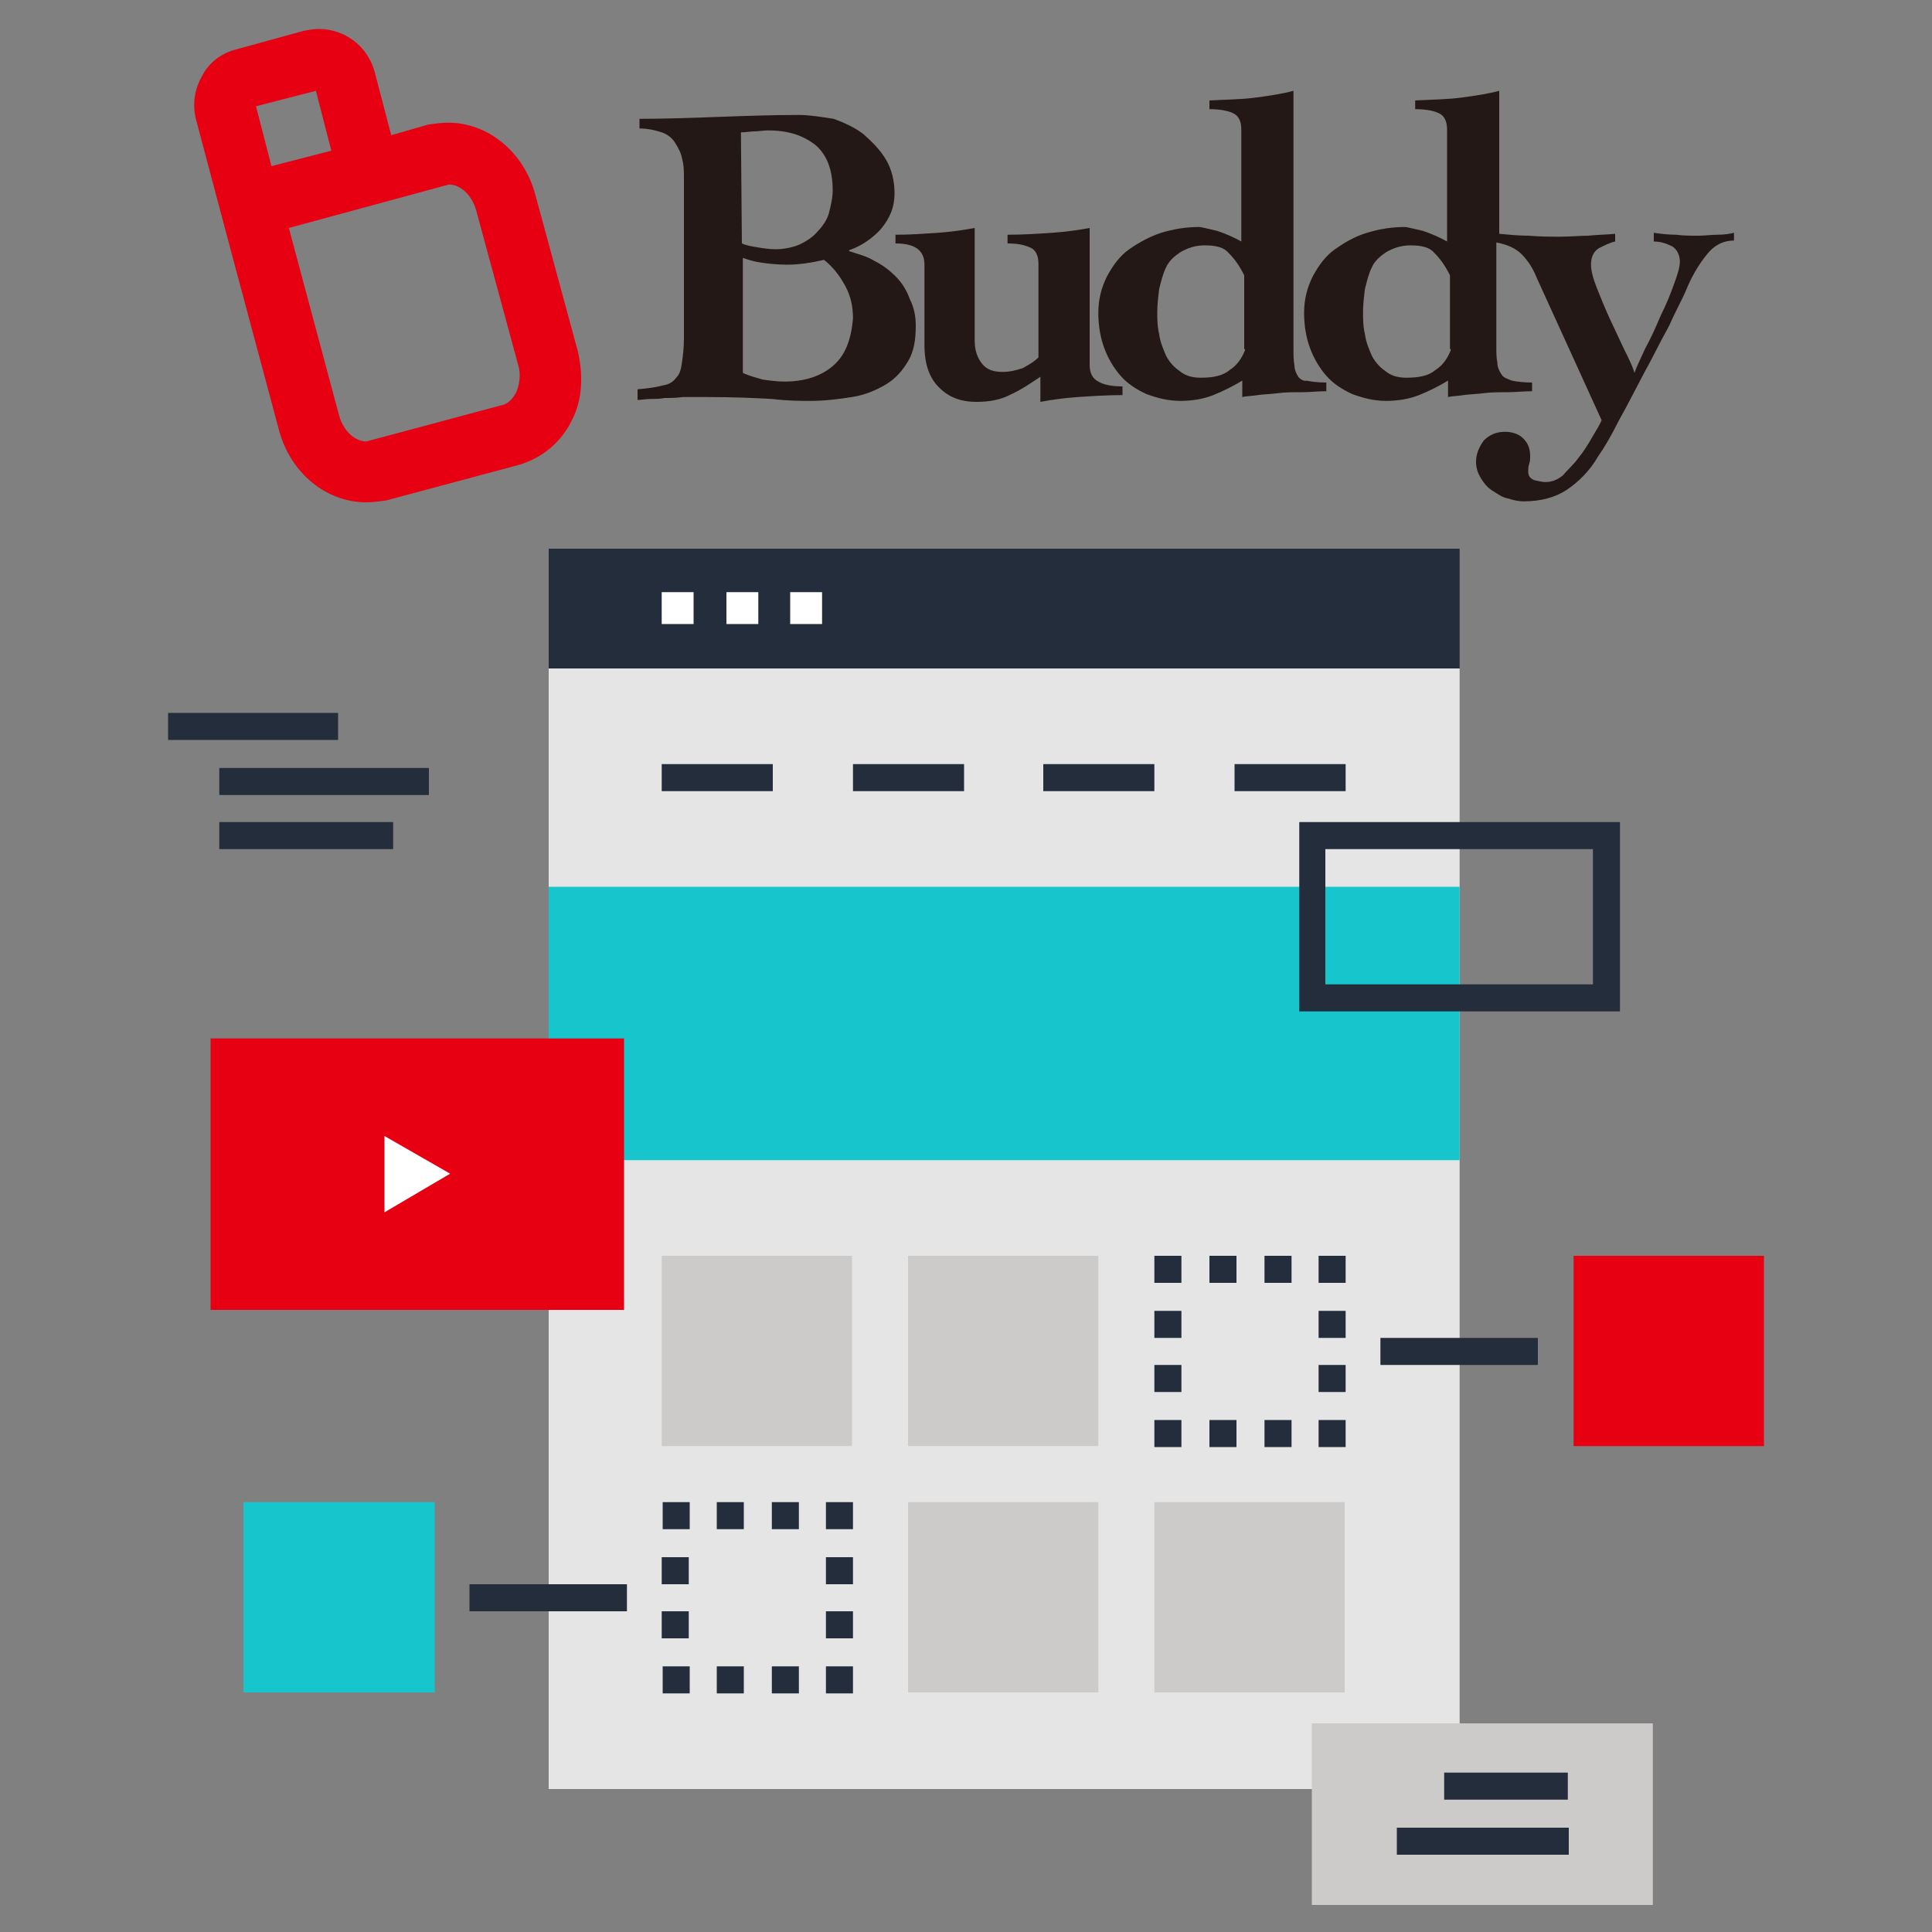
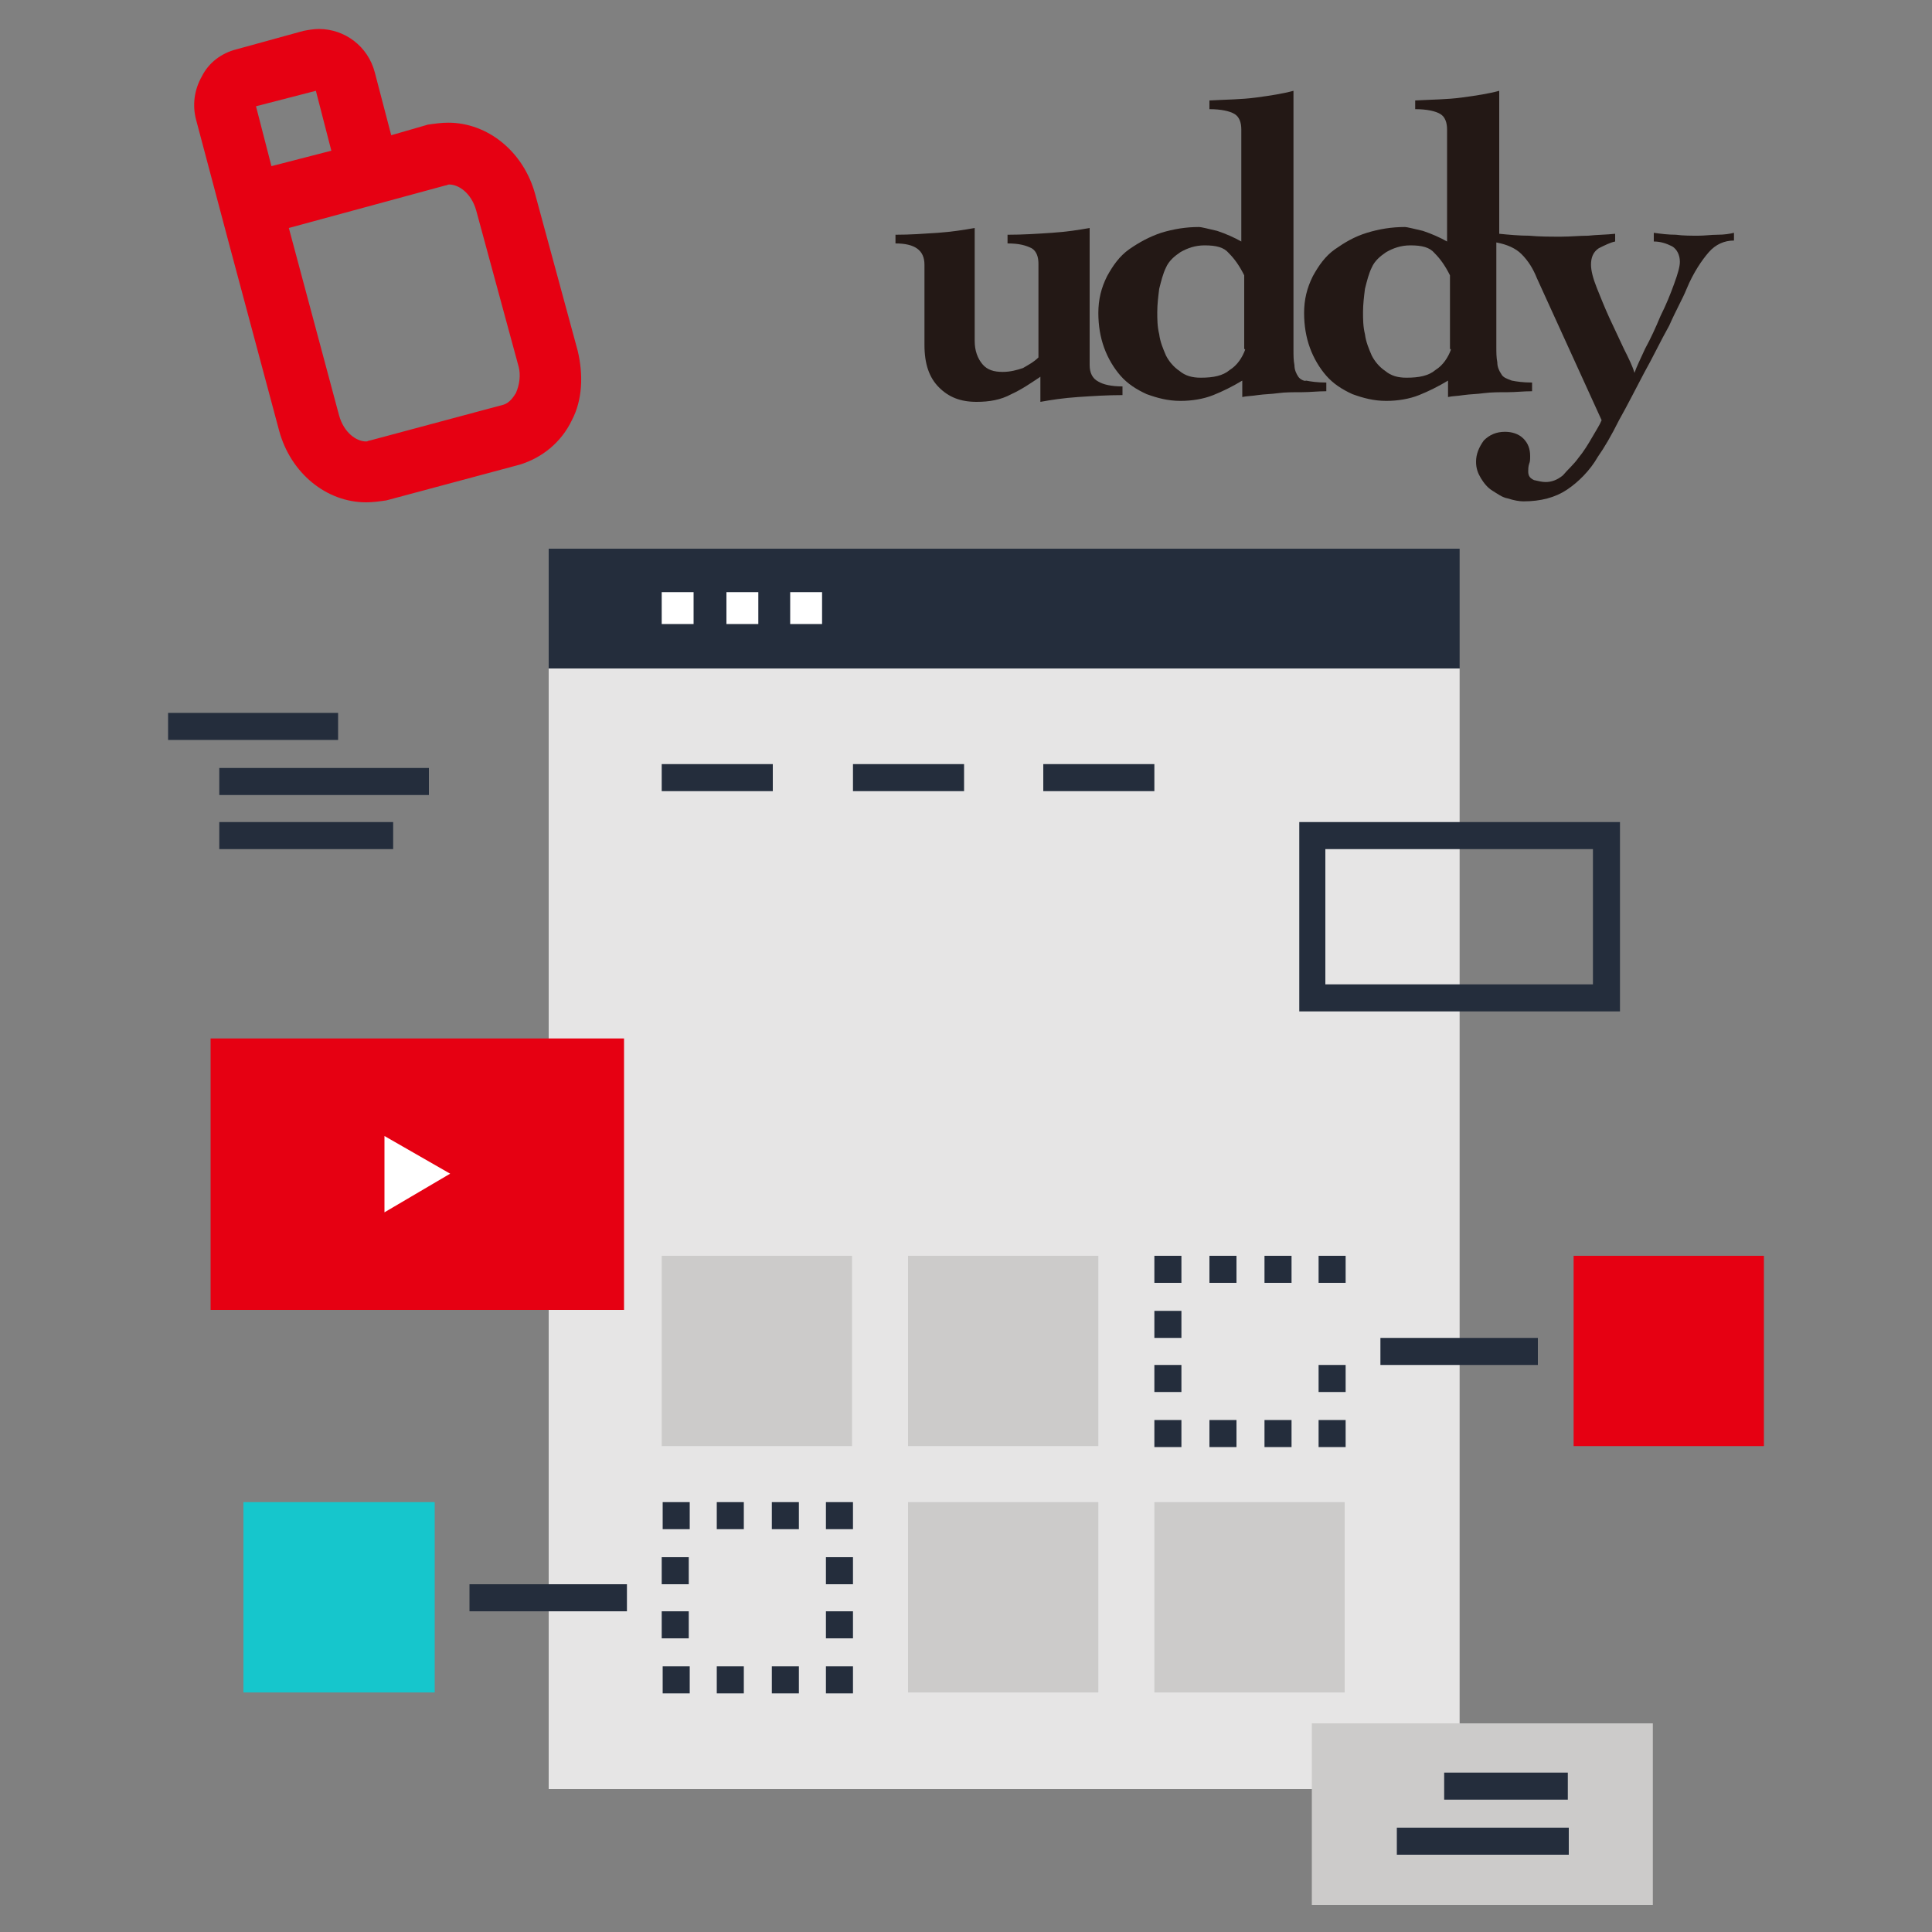
<svg xmlns="http://www.w3.org/2000/svg" version="1.1" id="レイヤー_1" x="0px" y="0px" viewBox="0 0 200 200" style="enable-background:new 0 0 200 200;" xml:space="preserve">
  <rect x="0" y="0" width="200" height="200" fill="#808080" stroke="none" />
  <style type="text/css">
	.st0{fill:#231815;}
	.st1{fill:#E60012;}
	.st2{fill:#E6E5E5;}
	.st3{fill:#242D3C;}
	.st4{fill:#16C6CC;}
	.st5{fill:#FFFFFF;}
	.st6{fill:#CCCBCA;}
</style>
  <g>
-     <path class="st0" d="M92.7,28.6c-0.7-0.7-1.4-1.2-2.2-1.6c-0.8-0.5-1.7-0.7-2.6-1v-0.1c1.2-0.4,2.4-1.2,3.3-2.2   c0.9-1.1,1.4-2.2,1.4-3.7c0-1.3-0.3-2.5-0.9-3.5c-0.6-1-1.4-1.8-2.3-2.6c-0.9-0.7-2-1.2-3.1-1.6c-1.3-0.2-2.5-0.4-3.6-0.4   c-2.8,0-5.5,0.1-8.3,0.2c-2.7,0.1-5.5,0.2-8.2,0.2v1c0.9,0,1.7,0.2,2.3,0.4c0.6,0.2,1.1,0.6,1.4,1.1c0.3,0.5,0.6,1,0.7,1.6   c0.2,0.7,0.2,1.3,0.2,2.1v16.5c0,1-0.1,1.8-0.2,2.5c-0.1,0.7-0.2,1.2-0.6,1.6c-0.3,0.4-0.7,0.7-1.4,0.8c-0.7,0.2-1.5,0.3-2.6,0.4   v1.1c0.4,0,0.9-0.1,1.3-0.1c0.5,0,1,0,1.5-0.1c0.6,0,1.2,0,1.9-0.1c0.7,0,1.5,0,2.4,0c2.8,0,5,0.1,6.8,0.2c1.7,0.2,3,0.2,4,0.2   c1.6,0,3-0.2,4.3-0.4c1.3-0.2,2.5-0.7,3.5-1.3c1-0.6,1.7-1.4,2.3-2.4s0.8-2.2,0.8-3.7c0-1-0.2-1.9-0.6-2.7   C93.8,29.9,93.3,29.2,92.7,28.6z M76.7,13.7c0.5,0,1-0.1,1.4-0.1s0.9-0.1,1.4-0.1c2.1,0,3.6,0.5,4.9,1.5c1.2,1,1.8,2.6,1.8,4.7   c0,0.8-0.2,1.6-0.4,2.4c-0.2,0.7-0.7,1.4-1.2,1.9c-0.5,0.6-1.2,1-1.8,1.3c-0.7,0.3-1.6,0.5-2.5,0.5c-0.7,0-1.3-0.1-1.9-0.2   c-0.6-0.1-1.2-0.2-1.6-0.4L76.7,13.7L76.7,13.7z M86.2,37.9c-1.3,1.1-3,1.6-5,1.6c-0.7,0-1.5-0.1-2.2-0.2c-0.7-0.2-1.5-0.4-2.1-0.7   V26.7c0.6,0.2,1.2,0.4,2,0.5c0.7,0.1,1.6,0.2,2.6,0.2c1.2,0,2.5-0.2,3.8-0.5c0.9,0.7,1.6,1.6,2.2,2.7s0.8,2.2,0.8,3.4   C88.1,35.2,87.5,36.8,86.2,37.9z" />
    <path class="st0" d="M112.8,37.8V23.6c-1.1,0.2-2.4,0.4-3.9,0.5s-3,0.2-4.6,0.2v0.9c1.2,0,1.9,0.2,2.5,0.5c0.5,0.3,0.7,0.9,0.7,1.6   V37c-0.5,0.5-1.1,0.8-1.6,1.1c-0.6,0.2-1.3,0.4-2.1,0.4c-0.9,0-1.6-0.2-2.1-0.8c-0.5-0.6-0.8-1.4-0.8-2.4V23.6   c-1.1,0.2-2.4,0.4-3.8,0.5c-1.5,0.1-2.9,0.2-4.4,0.2v0.9c2,0,3,0.7,3,2.2v8.3c0,2,0.5,3.4,1.5,4.4s2.2,1.5,3.9,1.5   c1.3,0,2.5-0.2,3.6-0.8c1.1-0.5,2.1-1.2,3-1.8v2.6c1.1-0.2,2.4-0.4,3.9-0.5c1.5-0.1,3-0.2,4.6-0.2V40c-1.2,0-2-0.2-2.5-0.5   C113.1,39.2,112.8,38.6,112.8,37.8z" />
    <path class="st0" d="M134.4,39c-0.2-0.3-0.4-0.7-0.4-1.2c-0.1-0.5-0.1-1-0.1-1.6V9.4c-1.1,0.3-2.4,0.5-3.9,0.7   c-1.5,0.2-3,0.2-4.8,0.3v0.9c1.2,0,2.1,0.2,2.6,0.5c0.5,0.3,0.7,0.9,0.7,1.6V25c-0.7-0.4-1.6-0.8-2.5-1.1c-0.9-0.2-1.6-0.4-1.9-0.4   c-1.3,0-2.6,0.2-3.9,0.6c-1.2,0.4-2.3,1-3.3,1.7c-1,0.7-1.7,1.7-2.3,2.8c-0.6,1.2-0.9,2.4-0.9,3.8c0,1.3,0.2,2.5,0.6,3.6   c0.4,1.1,1,2.1,1.7,2.9c0.7,0.8,1.6,1.4,2.7,1.9c1.1,0.4,2.2,0.7,3.5,0.7c1.2,0,2.4-0.2,3.4-0.6c1-0.4,2-0.9,3-1.5v1.7   c0.4-0.1,1-0.1,1.6-0.2c0.7-0.1,1.4-0.1,2.1-0.2c0.7-0.1,1.6-0.1,2.5-0.1c0.8,0,1.6-0.1,2.5-0.1v-0.9c-0.9,0-1.6-0.1-2.1-0.2   C135.1,39.5,134.6,39.3,134.4,39z M128.9,36.2c-0.3,0.8-0.8,1.6-1.6,2.1c-0.7,0.6-1.7,0.8-3,0.8c-0.9,0-1.6-0.2-2.2-0.7   c-0.6-0.4-1.1-1-1.4-1.6c-0.3-0.7-0.6-1.4-0.7-2.2c-0.2-0.8-0.2-1.6-0.2-2.3c0-0.8,0.1-1.6,0.2-2.4c0.2-0.8,0.4-1.6,0.7-2.2   c0.3-0.7,0.9-1.2,1.5-1.6c0.7-0.4,1.5-0.7,2.5-0.7c1.2,0,2,0.2,2.5,0.8c0.6,0.6,1.1,1.3,1.6,2.3v7.6L128.9,36.2L128.9,36.2z" />
    <path class="st0" d="M177.8,24.3c-0.7,0-1.3,0.1-2,0.1c-0.7,0-1.6,0-2.3-0.1c-0.8,0-1.6-0.1-2.3-0.2V25c0.7,0,1.3,0.2,1.9,0.5   c0.5,0.3,0.8,0.9,0.8,1.6c0,0.5-0.2,1.2-0.6,2.3c-0.4,1.1-0.8,2.1-1.4,3.3c-0.5,1.2-1,2.3-1.6,3.4c-0.5,1.1-0.9,1.9-1.1,2.5   c-0.2-0.7-0.6-1.5-1.1-2.5c-0.5-1.1-1-2.1-1.5-3.2c-0.5-1.1-0.9-2.1-1.3-3.1s-0.6-1.8-0.6-2.4c0-0.7,0.2-1.3,0.8-1.7   c0.6-0.3,1.2-0.6,1.7-0.7v-0.8c-0.9,0.1-1.9,0.1-2.8,0.2c-0.9,0-1.8,0.1-2.8,0.1c-1.2,0-2.2,0-3.3-0.1c-1,0-2.1-0.1-3.1-0.2V9.4   c-1.1,0.3-2.4,0.5-3.9,0.7c-1.5,0.2-3,0.2-4.8,0.3v0.9c1.2,0,2.1,0.2,2.6,0.5c0.5,0.3,0.7,0.9,0.7,1.6V25c-0.7-0.4-1.6-0.8-2.5-1.1   c-0.9-0.2-1.6-0.4-1.9-0.4c-1.3,0-2.6,0.2-3.9,0.6s-2.3,1-3.3,1.7c-1,0.7-1.7,1.7-2.3,2.8c-0.6,1.2-0.9,2.4-0.9,3.8   c0,1.3,0.2,2.5,0.6,3.6c0.4,1.1,1,2.1,1.7,2.9s1.6,1.4,2.7,1.9c1.1,0.4,2.2,0.7,3.5,0.7c1.2,0,2.4-0.2,3.4-0.6c1-0.4,2-0.9,3-1.5   v1.7c0.4-0.1,1-0.1,1.6-0.2c0.7-0.1,1.4-0.1,2.1-0.2c0.8-0.1,1.6-0.1,2.5-0.1c0.8,0,1.6-0.1,2.5-0.1v-0.9c-0.9,0-1.6-0.1-2.1-0.2   c-0.5-0.2-0.9-0.3-1.1-0.7c-0.2-0.3-0.4-0.7-0.4-1.2c-0.1-0.5-0.1-1-0.1-1.6V25.1c1.1,0.2,2,0.6,2.6,1.2c0.7,0.7,1.2,1.5,1.6,2.5   l6.7,14.7c-0.2,0.5-0.6,1.1-1,1.8c-0.4,0.7-0.9,1.5-1.4,2.1c-0.5,0.7-1.1,1.2-1.6,1.8c-0.6,0.5-1.2,0.7-1.8,0.7   c-0.4,0-0.7-0.1-1.2-0.2c-0.4-0.2-0.6-0.4-0.6-0.9c0-0.2,0-0.5,0.1-0.8c0.1-0.2,0.1-0.5,0.1-0.8c0-0.7-0.2-1.3-0.7-1.8   s-1.2-0.7-1.9-0.7c-0.9,0-1.6,0.3-2.2,0.9c-0.5,0.7-0.8,1.4-0.8,2.2c0,0.7,0.2,1.2,0.5,1.7s0.7,1,1.2,1.3c0.5,0.3,1,0.7,1.6,0.8   c0.6,0.2,1.2,0.3,1.6,0.3c1.8,0,3.3-0.4,4.5-1.2s2.4-2,3.2-3.4c0.7-1,1.4-2.2,2.2-3.8c0.9-1.6,1.7-3.2,2.6-4.9   c0.9-1.6,1.7-3.3,2.6-4.9c0.7-1.6,1.4-2.8,1.8-3.8c0.7-1.7,1.6-3,2.3-3.8c0.7-0.8,1.6-1.2,2.6-1.2v-0.8   C179.1,24.2,178.5,24.3,177.8,24.3z M150.2,36.2c-0.3,0.8-0.8,1.6-1.6,2.1c-0.7,0.6-1.7,0.8-3,0.8c-0.9,0-1.6-0.2-2.2-0.7   c-0.6-0.4-1.1-1-1.4-1.6c-0.3-0.7-0.6-1.4-0.7-2.2c-0.2-0.8-0.2-1.6-0.2-2.3c0-0.8,0.1-1.6,0.2-2.4c0.2-0.8,0.4-1.6,0.7-2.2   c0.3-0.7,0.9-1.2,1.5-1.6c0.7-0.4,1.5-0.7,2.5-0.7c1.2,0,2,0.2,2.5,0.8c0.6,0.6,1.1,1.3,1.6,2.3v7.6L150.2,36.2L150.2,36.2z" />
    <path class="st1" d="M55.4,20.1c-1.2-4.4-4.9-7.4-9-7.4c-0.7,0-1.4,0.1-2.1,0.2L40.5,14l-1.7-6.5C38.1,4.8,35.7,3,33,3   c-0.5,0-1.1,0.1-1.6,0.2l-6.9,1.9c-1.6,0.4-2.9,1.4-3.6,2.8c-0.8,1.4-1,3-0.6,4.5l3.4,12.8l0,0l5.2,19.4c1.2,4.4,4.9,7.4,9,7.4l0,0   c0.7,0,1.4-0.1,2.1-0.2l13.8-3.7c2.3-0.7,4.3-2.3,5.4-4.6c1.1-2.1,1.2-4.7,0.6-7.2L55.4,20.1z M32.7,9.4l1.6,6.2l-6.2,1.6l-1.6-6.2   L32.7,9.4z M53.4,40.7c-0.2,0.3-0.6,1-1.3,1.2l-13.8,3.7c-0.2,0-0.2,0.1-0.4,0.1l0,0c-1,0-2.3-0.9-2.8-2.7l-5.2-19.4l16.2-4.4   c0.2,0,0.2-0.1,0.4-0.1c1,0,2.3,0.9,2.8,2.7l4.4,16.2C53.9,38.8,53.8,39.8,53.4,40.7z" />
  </g>
  <g>
    <rect x="56.8" y="69.2" class="st2" width="94.3" height="116" />
    <rect x="56.8" y="56.8" class="st3" width="94.3" height="12.4" />
-     <rect x="56.8" y="91.8" class="st4" width="94.3" height="28.3" />
    <g>
      <rect x="68.5" y="79.1" class="st3" width="11.5" height="2.8" />
      <rect x="88.3" y="79.1" class="st3" width="11.5" height="2.8" />
      <rect x="108" y="79.1" class="st3" width="11.5" height="2.8" />
-       <rect x="127.8" y="79.1" class="st3" width="11.5" height="2.8" />
    </g>
    <g>
      <rect x="68.5" y="61.3" class="st5" width="3.3" height="3.3" />
      <rect x="75.2" y="61.3" class="st5" width="3.3" height="3.3" />
      <rect x="81.8" y="61.3" class="st5" width="3.3" height="3.3" />
    </g>
    <g>
      <rect x="94" y="155.5" class="st6" width="19.7" height="19.7" />
      <rect x="119.5" y="155.5" class="st6" width="19.7" height="19.7" />
      <rect x="68.5" y="130" class="st6" width="19.7" height="19.7" />
      <rect x="94" y="130" class="st6" width="19.7" height="19.7" />
      <g>
        <rect x="85.5" y="155.5" class="st3" width="2.8" height="2.8" />
        <path class="st3" d="M82.7,158.3h-2.8v-2.8h2.8V158.3z M77,158.3h-2.8v-2.8H77V158.3z" />
        <rect x="68.6" y="155.5" class="st3" width="2.8" height="2.8" />
        <path class="st3" d="M71.3,169.6h-2.8v-2.8h2.8V169.6z M71.3,164h-2.8v-2.8h2.8V164z" />
        <rect x="68.6" y="172.5" class="st3" width="2.8" height="2.8" />
        <path class="st3" d="M82.7,175.3h-2.8v-2.8h2.8V175.3z M77,175.3h-2.8v-2.8H77V175.3z" />
        <rect x="85.5" y="172.5" class="st3" width="2.8" height="2.8" />
        <path class="st3" d="M88.3,169.6h-2.8v-2.8h2.8V169.6z M88.3,164h-2.8v-2.8h2.8V164z" />
      </g>
      <g>
        <rect x="136.5" y="130" class="st3" width="2.8" height="2.8" />
        <path class="st3" d="M133.7,132.8h-2.8V130h2.8V132.8z M128,132.8h-2.8V130h2.8V132.8z" />
        <rect x="119.5" y="130" class="st3" width="2.8" height="2.8" />
        <path class="st3" d="M122.3,144.1h-2.8v-2.8h2.8V144.1z M122.3,138.5h-2.8v-2.8h2.8V138.5z" />
        <rect x="119.5" y="147" class="st3" width="2.8" height="2.8" />
        <path class="st3" d="M133.7,149.8h-2.8V147h2.8V149.8z M128,149.8h-2.8V147h2.8V149.8z" />
        <rect x="136.5" y="147" class="st3" width="2.8" height="2.8" />
-         <path class="st3" d="M139.3,144.1h-2.8v-2.8h2.8V144.1z M139.3,138.5h-2.8v-2.8h2.8V138.5z" />
+         <path class="st3" d="M139.3,144.1h-2.8v-2.8h2.8V144.1z h-2.8v-2.8h2.8V138.5z" />
      </g>
    </g>
    <rect x="142.9" y="138.5" class="st3" width="16.3" height="2.8" />
    <rect x="162.9" y="130" class="st1" width="19.7" height="19.7" />
    <rect x="48.6" y="164" class="st3" width="16.3" height="2.8" />
    <rect x="25.2" y="155.5" class="st4" width="19.8" height="19.7" />
    <g>
      <rect x="21.8" y="107.5" class="st1" width="42.8" height="28.1" />
      <polygon class="st5" points="39.8,117.6 46.6,121.5 39.8,125.5   " />
    </g>
    <path class="st3" d="M167.7,104.7h-33.2V85.1h33.2V104.7z M137.2,101.9h27.7v-14h-27.7V101.9z" />
    <rect x="135.8" y="178.4" class="st6" width="35.3" height="18.8" />
    <g>
      <rect x="144.6" y="189.2" class="st3" width="17.8" height="2.8" />
      <rect x="149.5" y="183.5" class="st3" width="12.8" height="2.8" />
    </g>
    <g>
      <rect x="22.7" y="85.1" class="st3" width="18" height="2.8" />
      <rect x="22.7" y="79.5" class="st3" width="21.7" height="2.8" />
      <rect x="17.4" y="73.8" class="st3" width="17.6" height="2.8" />
    </g>
  </g>
</svg>